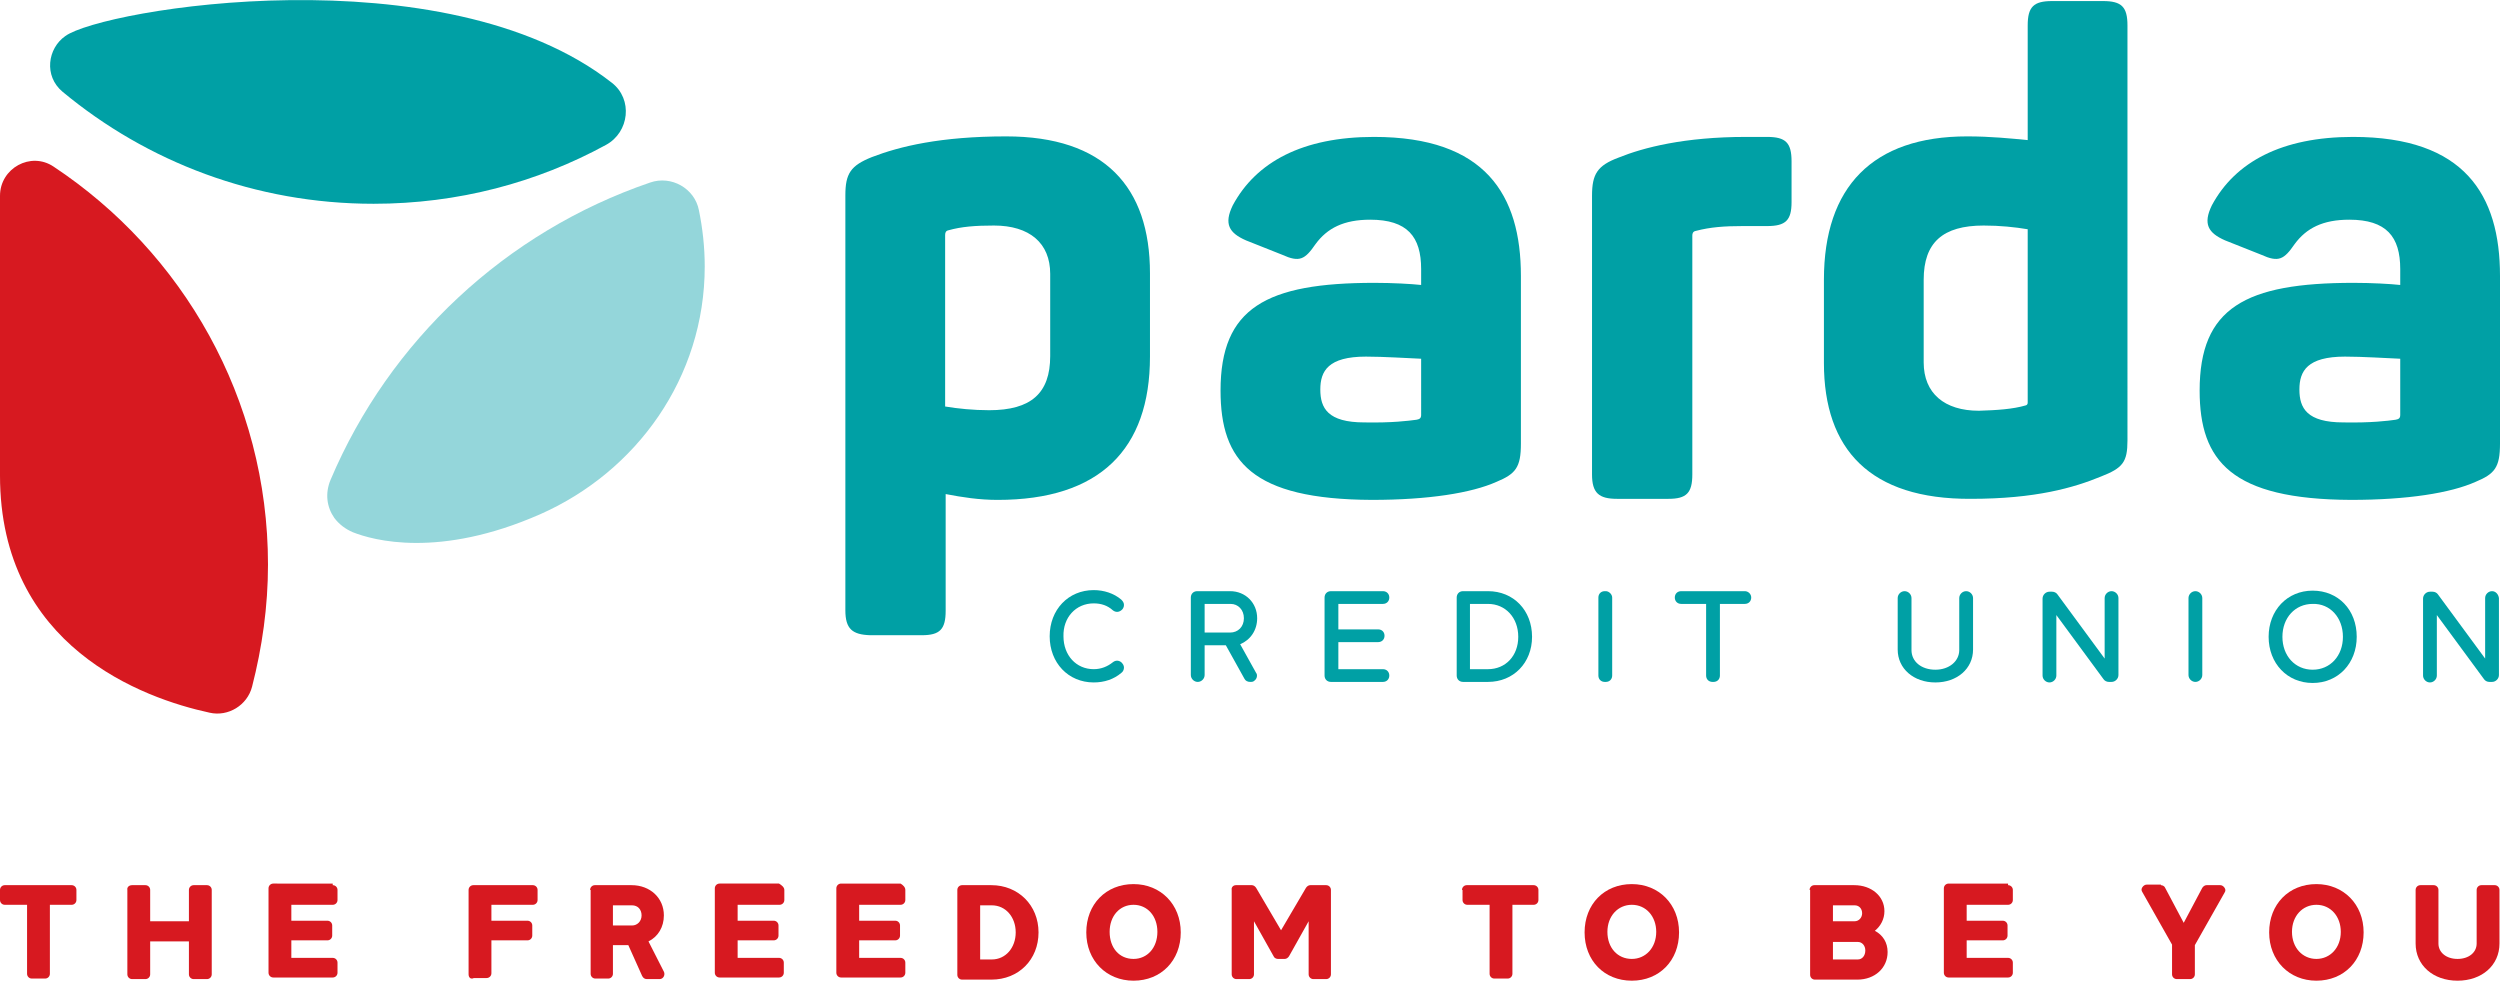
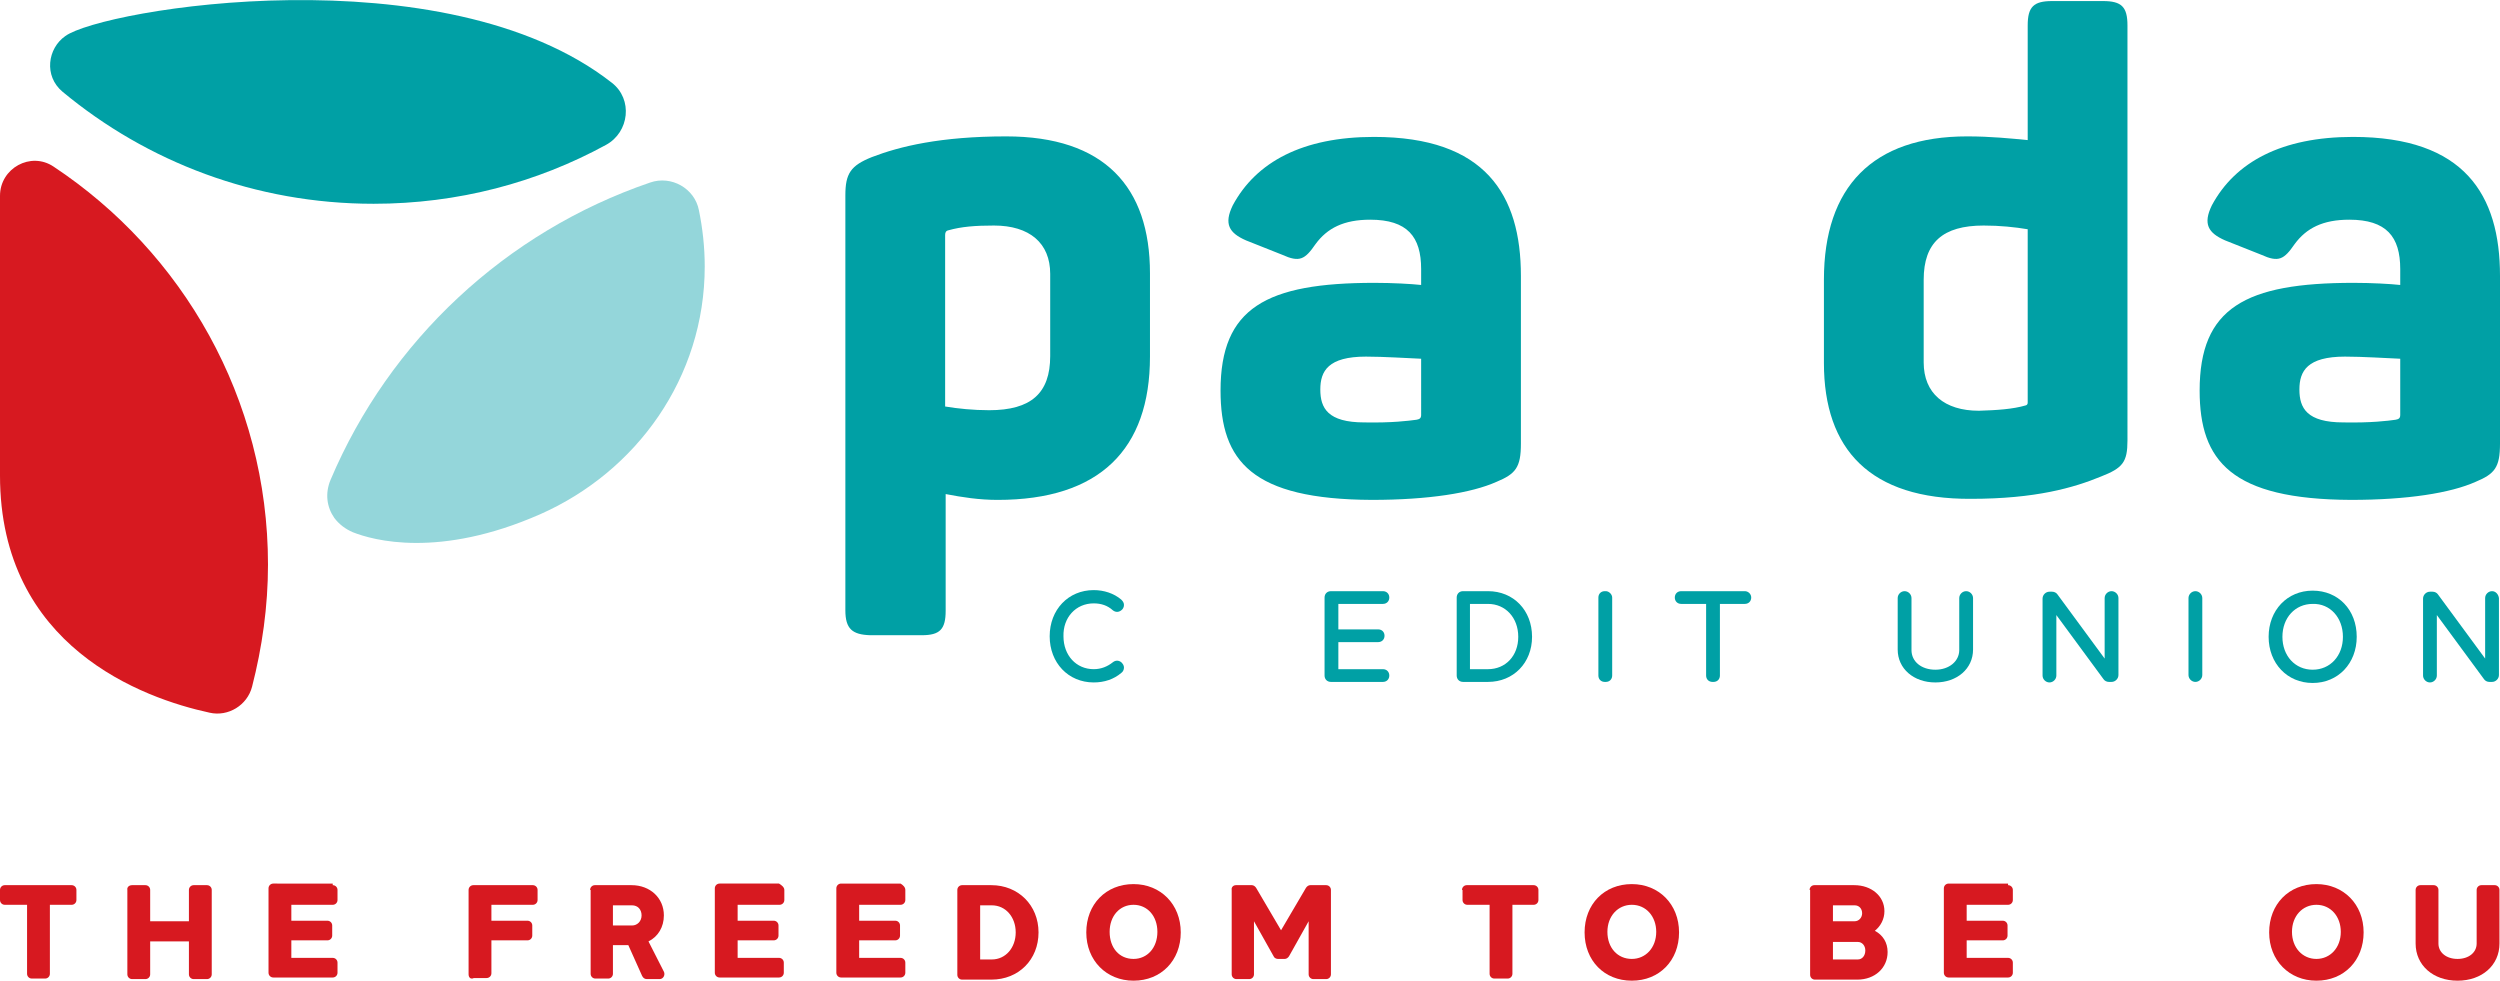
<svg xmlns="http://www.w3.org/2000/svg" version="1.1" id="Logo" x="0px" y="0px" viewBox="0 0 471.1 184.8" style="enable-background:new 0 0 471.1 184.8;" xml:space="preserve">
  <style type="text/css">
	.st0{fill:#00A0A5;}
	.st1{fill:#D71920;}
	.st2{fill:#94D6DA;}
</style>
  <g>
    <g>
      <path class="st0" d="M159.3,115V36.8c0-4.1,1-5.6,5-7.2c5.2-2,12.9-3.9,25.3-3.9c18.5,0,27.1,9.5,27.1,25.8v15.7    c0,17.5-9.5,27-28.7,27c-3.5,0-6.7-0.5-9.8-1.1v22c0,3.5-1.1,4.6-4.5,4.6h-9.7C160.6,119.6,159.3,118.5,159.3,115z M197.9,67.1    V51.6c0-5.8-3.9-9.1-10.6-9.1c-3.5,0-6.1,0.2-8.6,0.9c-0.5,0.1-0.6,0.5-0.6,0.9v32.3c2.4,0.4,5.3,0.7,8.3,0.7    C194.3,77.3,197.9,74.1,197.9,67.1z" />
      <path class="st0" d="M230,73.6c0-15.6,8.6-20.3,29-20.3c3.4,0,7,0.2,8.8,0.4v-3c0-6.1-2.6-9.3-9.6-9.3c-5,0-8.1,1.6-10.3,4.6    c-2,2.9-3,3.5-6.3,2l-6.8-2.7c-3.2-1.4-4.2-3.1-2.5-6.6c4.4-8.2,13.2-12.9,26.6-12.9c21,0,27.7,10.9,27.7,26.2v31.6    c0,4.5-1,5.7-4.6,7.2c-4.7,2.1-12.8,3.4-23.5,3.4C235.9,94.1,230,86.9,230,73.6z M266.9,79.1c0.5-0.1,0.9-0.2,0.9-0.9V67.6    c-2.4-0.1-7.1-0.4-10.4-0.4c-7.1,0-8.6,2.7-8.6,6.2c0,3.5,1.4,6.2,8.3,6.2C262.3,79.7,265.4,79.3,266.9,79.1z" />
-       <path class="st0" d="M300,89.4V36.9c0-4.1,1-5.7,5-7.2c4.7-1.9,12.4-3.9,24-3.9h4c3.5,0,4.6,1.1,4.6,4.6v7.7    c0,3.4-1.1,4.5-4.6,4.5h-4.6c-3.5,0-6.1,0.2-8.8,0.9c-0.6,0.1-0.7,0.5-0.7,0.9v45c0,3.5-1.1,4.6-4.5,4.6h-9.7    C301.3,94,300,92.9,300,89.4z" />
      <path class="st0" d="M343.7,68.4V52.7c0-17.5,9.2-27,27-27c4.4,0,8.3,0.4,11.4,0.7V4.8c0-3.5,1.1-4.6,4.6-4.6h9.6    c3.5,0,4.6,1.1,4.6,4.6V83c0,4.1-0.9,5.2-5,6.8c-5.1,2.1-12.3,4.2-24.5,4.2C352.4,94.1,343.7,84.7,343.7,68.4z M381.7,76.4    c0.4-0.1,0.4-0.4,0.4-0.6V43.2c-2.4-0.4-5.2-0.7-8.3-0.7c-7.7,0-11.3,3.2-11.3,10.2v15.6c0,5.8,3.9,9.1,10.4,9.1    C376.3,77.3,379.3,77.1,381.7,76.4z" />
      <path class="st0" d="M414.5,73.6c0-15.6,8.6-20.3,29-20.3c3.4,0,7,0.2,8.8,0.4v-3c0-6.1-2.6-9.3-9.6-9.3c-5,0-8.1,1.6-10.3,4.6    c-2,2.9-3,3.5-6.3,2l-6.8-2.7c-3.2-1.4-4.2-3.1-2.5-6.6c4.4-8.2,13.2-12.9,26.6-12.9c21,0,27.7,10.9,27.7,26.2v31.6    c0,4.5-1,5.7-4.6,7.2c-4.7,2.1-12.8,3.4-23.5,3.4C420.5,94.1,414.5,86.9,414.5,73.6z M451.4,79.1c0.5-0.1,0.9-0.2,0.9-0.9V67.6    c-2.4-0.1-7.1-0.4-10.4-0.4c-7.1,0-8.6,2.7-8.6,6.2c0,3.5,1.4,6.2,8.3,6.2C446.8,79.7,450,79.3,451.4,79.1z" />
    </g>
    <g>
      <path class="st0" d="M206.1,113.7c1.4,0,2.6,0.4,3.6,1.3c0.5,0.4,1.1,0.4,1.6,0c0.3-0.2,0.5-0.6,0.5-1c0-0.4-0.2-0.7-0.5-1    c-1.4-1.2-3.3-1.8-5.2-1.8c-4.8,0-8.3,3.7-8.3,8.7c0,5,3.5,8.7,8.3,8.7c2,0,3.8-0.6,5.2-1.8c0.3-0.2,0.5-0.6,0.5-1    c0-0.4-0.2-0.7-0.5-1c-0.5-0.4-1.1-0.4-1.6,0c-1,0.8-2.2,1.3-3.6,1.3c-3.3,0-5.7-2.6-5.7-6.2C200.3,116.4,202.7,113.7,206.1,113.7    z" />
-       <path class="st0" d="M236.9,116.5c0-2.9-2.2-5.1-5.1-5.1h-6.2c-0.7,0-1.2,0.5-1.2,1.2v14.6c0,0.7,0.6,1.3,1.3,1.3    c0.7,0,1.3-0.6,1.3-1.3v-5.6h4l3.5,6.3c0.2,0.4,0.6,0.6,1.1,0.6c0.2,0,0.4,0,0.6-0.1c0.3-0.2,0.5-0.4,0.6-0.7    c0.1-0.3,0.1-0.7-0.1-0.9l-3-5.4C235.6,120.6,236.9,118.8,236.9,116.5z M234.4,116.5c0,1.6-1.1,2.7-2.6,2.7H227v-5.4h4.9    C233.3,113.8,234.4,114.9,234.4,116.5z" />
      <path class="st0" d="M260.6,113.8c0.7,0,1.2-0.5,1.2-1.2s-0.5-1.2-1.2-1.2h-9.8c-0.7,0-1.2,0.5-1.2,1.2v14.7    c0,0.7,0.5,1.2,1.2,1.2h9.8c0.7,0,1.2-0.5,1.2-1.2s-0.5-1.2-1.2-1.2h-8.4V121h7.5c0.7,0,1.2-0.5,1.2-1.2c0-0.7-0.5-1.2-1.2-1.2    h-7.5v-4.8H260.6z" />
      <path class="st0" d="M280.4,111.4h-4.7c-0.7,0-1.2,0.5-1.2,1.2v14.7c0,0.7,0.5,1.2,1.2,1.2h4.7c4.8,0,8.3-3.6,8.3-8.5    C288.7,115,285.2,111.4,280.4,111.4z M286.1,120c0,3.6-2.4,6.1-5.7,6.1h-3.4v-12.3h3.4C283.7,113.8,286.1,116.4,286.1,120z" />
      <path class="st0" d="M302.6,111.4h-0.2c-0.7,0-1.2,0.5-1.2,1.2v14.7c0,0.7,0.5,1.2,1.2,1.2h0.2c0.7,0,1.2-0.5,1.2-1.2v-14.7    C303.8,112,303.2,111.4,302.6,111.4z" />
      <path class="st0" d="M328.8,111.4h-12c-0.7,0-1.2,0.5-1.2,1.2s0.5,1.2,1.2,1.2h4.7v13.5c0,0.7,0.5,1.2,1.2,1.2h0.2    c0.7,0,1.2-0.5,1.2-1.2v-13.5h4.7c0.7,0,1.2-0.5,1.2-1.2S329.4,111.4,328.8,111.4z" />
      <path class="st0" d="M370.5,111.4c-0.7,0-1.3,0.6-1.3,1.3v9.8c0,2.1-1.9,3.7-4.5,3.7s-4.5-1.5-4.5-3.7v-9.8c0-0.7-0.6-1.3-1.3-1.3    c-0.7,0-1.3,0.6-1.3,1.3v9.7c0,3.6,3,6.2,7.1,6.2s7.1-2.6,7.1-6.2v-9.7C371.8,112,371.2,111.4,370.5,111.4z" />
      <path class="st0" d="M397.9,111.4c-0.7,0-1.3,0.6-1.3,1.3v11.4l-8.9-12.1c-0.2-0.3-0.6-0.5-1-0.5h-0.5c-0.7,0-1.3,0.6-1.3,1.3    v14.5c0,0.7,0.6,1.3,1.3,1.3c0.7,0,1.3-0.6,1.3-1.3v-11.4l8.9,12.1c0.2,0.3,0.6,0.5,1,0.5h0.5c0.7,0,1.3-0.6,1.3-1.3v-14.5    C399.2,112,398.6,111.4,397.9,111.4z" />
      <path class="st0" d="M413.7,111.4c-0.7,0-1.3,0.6-1.3,1.3v14.5c0,0.7,0.6,1.3,1.3,1.3c0.7,0,1.3-0.6,1.3-1.3v-14.5    C415,112,414.4,111.4,413.7,111.4z" />
      <path class="st0" d="M435.8,111.3c-4.8,0-8.3,3.7-8.3,8.7c0,5,3.5,8.7,8.3,8.7c4.8,0,8.3-3.7,8.3-8.7    C444.1,114.9,440.6,111.3,435.8,111.3z M441.5,120c0,3.6-2.4,6.2-5.7,6.2c-3.3,0-5.7-2.6-5.7-6.2c0-3.6,2.4-6.2,5.7-6.2    C439.1,113.7,441.5,116.4,441.5,120z" />
      <path class="st0" d="M469.6,111.4c-0.7,0-1.3,0.6-1.3,1.3v11.4l-8.9-12.1c-0.2-0.3-0.6-0.5-1-0.5h-0.5c-0.7,0-1.3,0.6-1.3,1.3    v14.5c0,0.7,0.6,1.3,1.3,1.3c0.7,0,1.3-0.6,1.3-1.3v-11.4l8.9,12.1c0.2,0.3,0.6,0.5,1,0.5h0.5c0.7,0,1.3-0.6,1.3-1.3v-14.5    C470.8,112,470.3,111.4,469.6,111.4z" />
    </g>
    <path class="st1" d="M0,36.9l0,52.7c0,32.3,27,42,39.5,44.7c3.5,0.8,7.1-1.4,8-4.9c1.9-7.4,3-15.1,3-23c0-31.3-16.1-58.9-40.4-75   C5.8,28.5,0,31.7,0,36.9z" />
    <path class="st2" d="M66.5,100.3c-1.4-0.6-2.6-1.5-3.5-2.7c-1.4-2-1.8-4.6-0.7-7.2c11.1-26.2,33-46.7,60.2-56   c4-1.4,8.4,1.1,9.2,5.2c0.7,3.4,1.1,7,1.1,10.6v0c0,21-12.9,38.7-31,46.7C82.7,105.3,70.3,101.8,66.5,100.3z" />
    <path class="st0" d="M12.3,6.8C9,9.1,8.2,14.3,11.8,17.3c15.9,13.2,36.3,21.1,58.6,21.1c15.9,0,30.8-4,43.8-11.1   c4.4-2.4,5.1-8.6,1.1-11.7C83.8-9.1,19.3,1.7,12.3,6.8z" />
    <g>
      <g>
        <g>
          <g>
            <g>
              <g>
                <path class="st1" d="M0.9,166.8h12.6c0.5,0,0.9,0.4,0.9,0.9v1.9c0,0.5-0.4,0.9-0.9,0.9H9.4v13c0,0.5-0.4,0.9-0.9,0.9H6         c-0.5,0-0.9-0.4-0.9-0.9v-13H0.9c-0.5,0-0.9-0.4-0.9-0.9v-1.9C0,167.2,0.4,166.8,0.9,166.8z" />
                <path class="st1" d="M24.9,166.8h2.5c0.5,0,0.9,0.4,0.9,0.9v5.9h7.3v-5.9c0-0.5,0.4-0.9,0.9-0.9h2.5c0.5,0,0.9,0.4,0.9,0.9         v15.9c0,0.5-0.4,0.9-0.9,0.9h-2.5c-0.5,0-0.9-0.4-0.9-0.9v-6.2h-7.3v6.2c0,0.5-0.4,0.9-0.9,0.9h-2.5c-0.5,0-0.9-0.4-0.9-0.9         v-15.9C23.9,167.2,24.3,166.8,24.9,166.8z" />
                <path class="st1" d="M62.7,166.8c0.5,0,0.9,0.4,0.9,0.9v1.9c0,0.5-0.4,0.9-0.9,0.9h-7.8v3h6.8c0.5,0,0.9,0.4,0.9,0.9v1.9         c0,0.5-0.4,0.9-0.9,0.9h-6.8v3.3h7.8c0.5,0,0.9,0.4,0.9,0.9v1.9c0,0.5-0.4,0.9-0.9,0.9H51.5c-0.5,0-0.9-0.4-0.9-0.9v-15.9         c0-0.5,0.4-0.9,0.9-0.9H62.7z" />
                <path class="st1" d="M275.5,167.7c0-0.5,0.4-0.9,0.9-0.9h12.6c0.5,0,0.9,0.4,0.9,0.9v1.9c0,0.5-0.4,0.9-0.9,0.9H285v13         c0,0.5-0.4,0.9-0.9,0.9h-2.5c-0.5,0-0.9-0.4-0.9-0.9v-13h-4.2c-0.5,0-0.9-0.4-0.9-0.9V167.7z" />
                <path class="st1" d="M298.6,175.7c0-5.3,3.7-9.1,8.9-9.1c5.1,0,8.9,3.8,8.9,9.1c0,5.3-3.7,9.1-8.9,9.1         C302.3,184.8,298.6,181,298.6,175.7z M307.5,180.7c2.6,0,4.6-2.1,4.6-5.1c0-2.9-1.9-5.1-4.6-5.1c-2.6,0-4.6,2.1-4.6,5.1         C302.9,178.6,304.8,180.7,307.5,180.7z" />
                <path class="st1" d="M341,167.7c0-0.5,0.4-0.9,0.9-0.9h7.5c3.3,0,5.7,2.1,5.7,4.9c0,1.5-0.7,2.8-1.8,3.7         c1.5,0.8,2.4,2.2,2.4,4c0,3-2.4,5.2-5.7,5.2H342c-0.5,0-0.9-0.4-0.9-0.9V167.7z M345.4,170.6v3h4.1c0.8,0,1.4-0.7,1.4-1.5         c0-0.9-0.6-1.5-1.4-1.5H345.4z M345.4,177.5v3.3h4.7c0.8,0,1.4-0.7,1.4-1.7c0-0.9-0.6-1.6-1.4-1.6H345.4z" />
                <path class="st1" d="M378.4,166.8c0.5,0,0.9,0.4,0.9,0.9v1.9c0,0.5-0.4,0.9-0.9,0.9h-7.8v3h6.8c0.5,0,0.9,0.4,0.9,0.9v1.9         c0,0.5-0.4,0.9-0.9,0.9h-6.8v3.3h7.8c0.5,0,0.9,0.4,0.9,0.9v1.9c0,0.5-0.4,0.9-0.9,0.9h-11.2c-0.5,0-0.9-0.4-0.9-0.9v-15.9         c0-0.5,0.4-0.9,0.9-0.9H378.4z" />
-                 <path class="st1" d="M407.2,166.8c0.3,0,0.7,0.2,0.8,0.5l3.5,6.6l3.5-6.6c0.2-0.3,0.5-0.5,0.8-0.5h2.6c0.3,0,0.6,0.2,0.8,0.5         c0.2,0.3,0.2,0.6,0,0.9l-5.6,9.9v5.5c0,0.5-0.4,0.9-0.9,0.9h-2.5c-0.5,0-0.9-0.4-0.9-0.9v-5.6l-5.6-9.9         c-0.2-0.3-0.2-0.6,0-0.9c0.2-0.3,0.5-0.5,0.8-0.5H407.2z" />
                <path class="st1" d="M427.6,175.7c0-5.3,3.7-9.1,8.9-9.1c5.1,0,8.9,3.8,8.9,9.1c0,5.3-3.7,9.1-8.9,9.1         C431.4,184.8,427.6,181,427.6,175.7z M436.5,180.7c2.6,0,4.6-2.1,4.6-5.1c0-2.9-1.9-5.1-4.6-5.1c-2.6,0-4.6,2.1-4.6,5.1         C431.9,178.6,433.9,180.7,436.5,180.7z" />
                <path class="st1" d="M455.2,177.8v-10.1c0-0.5,0.4-0.9,0.9-0.9h2.5c0.5,0,0.9,0.4,0.9,0.9v10.1c0,1.7,1.5,2.9,3.6,2.9         c2.1,0,3.6-1.2,3.6-2.9v-10.1c0-0.5,0.4-0.9,0.9-0.9h2.5c0.5,0,0.9,0.4,0.9,0.9v10.1c0,4.1-3.3,7-7.9,7         C458.5,184.8,455.2,181.9,455.2,177.8z" />
              </g>
            </g>
          </g>
        </g>
        <path class="st1" d="M88.3,183.6v-15.9c0-0.5,0.4-0.9,0.9-0.9h11.2c0.5,0,0.9,0.4,0.9,0.9v1.9c0,0.5-0.4,0.9-0.9,0.9h-7.8v3h6.8     c0.5,0,0.9,0.4,0.9,0.9v1.9c0,0.5-0.4,0.9-0.9,0.9h-6.8v6.2c0,0.5-0.4,0.9-0.9,0.9h-2.4C88.7,184.6,88.3,184.2,88.3,183.6z" />
        <path class="st1" d="M111.2,167.7c0-0.5,0.4-0.9,0.9-0.9h6.9c3.5,0,6.1,2.4,6.1,5.7c0,2.2-1.1,4-2.9,4.9l2.9,5.7     c0.3,0.6-0.1,1.4-0.8,1.4h-2.4c-0.4,0-0.7-0.2-0.9-0.6l-2.6-5.8h-2.9v5.4c0,0.5-0.4,0.9-0.9,0.9h-2.4c-0.5,0-0.9-0.4-0.9-0.9     V167.7z M115.5,170.6v3.8h3.6c1,0,1.8-0.8,1.8-1.9c0-1.1-0.7-1.9-1.8-1.9H115.5z" />
        <path class="st1" d="M147.8,167.7v1.9c0,0.5-0.4,0.9-0.9,0.9H139v3h6.8c0.5,0,0.9,0.4,0.9,0.9v1.9c0,0.5-0.4,0.9-0.9,0.9H139v3.3     h7.8c0.5,0,0.9,0.4,0.9,0.9v1.9c0,0.5-0.4,0.9-0.9,0.9h-11.2c-0.5,0-0.9-0.4-0.9-0.9v-15.9c0-0.5,0.4-0.9,0.9-0.9h11.2     C147.3,166.8,147.8,167.2,147.8,167.7z" />
        <path class="st1" d="M170.6,167.7v1.9c0,0.5-0.4,0.9-0.9,0.9h-7.8v3h6.8c0.5,0,0.9,0.4,0.9,0.9v1.9c0,0.5-0.4,0.9-0.9,0.9h-6.8     v3.3h7.8c0.5,0,0.9,0.4,0.9,0.9v1.9c0,0.5-0.4,0.9-0.9,0.9h-11.2c-0.5,0-0.9-0.4-0.9-0.9v-15.9c0-0.5,0.4-0.9,0.9-0.9h11.2     C170.2,166.8,170.6,167.2,170.6,167.7z" />
        <path class="st1" d="M180.4,167.7c0-0.5,0.4-0.9,0.9-0.9h5.5c5.1,0,8.9,3.8,8.9,8.9c0,5.1-3.7,8.9-8.9,8.9h-5.5     c-0.5,0-0.9-0.4-0.9-0.9V167.7z M184.7,170.6v10.2h2.2c2.6,0,4.5-2.2,4.5-5.1s-1.9-5.1-4.5-5.1H184.7z" />
        <path class="st1" d="M204.7,175.7c0-5.3,3.7-9.1,8.9-9.1c5.1,0,8.9,3.8,8.9,9.1c0,5.3-3.7,9.1-8.9,9.1     C208.5,184.8,204.7,181,204.7,175.7z M213.6,180.7c2.6,0,4.5-2.1,4.5-5.1s-1.9-5.1-4.5-5.1c-2.6,0-4.5,2.1-4.5,5.1     S210.9,180.7,213.6,180.7z" />
        <path class="st1" d="M232.9,166.8h3c0.3,0,0.6,0.2,0.8,0.5l4.7,8l4.7-8c0.2-0.3,0.5-0.5,0.8-0.5h3c0.5,0,0.9,0.4,0.9,0.9v15.9     c0,0.5-0.4,0.9-0.9,0.9h-2.4c-0.5,0-0.9-0.4-0.9-0.9v-10l-3.7,6.6c-0.2,0.3-0.5,0.5-0.8,0.5h-1.3c-0.3,0-0.7-0.2-0.8-0.5     l-3.7-6.6v10c0,0.5-0.4,0.9-0.9,0.9h-2.4c-0.5,0-0.9-0.4-0.9-0.9v-15.9C232,167.2,232.4,166.8,232.9,166.8z" />
      </g>
    </g>
  </g>
</svg>